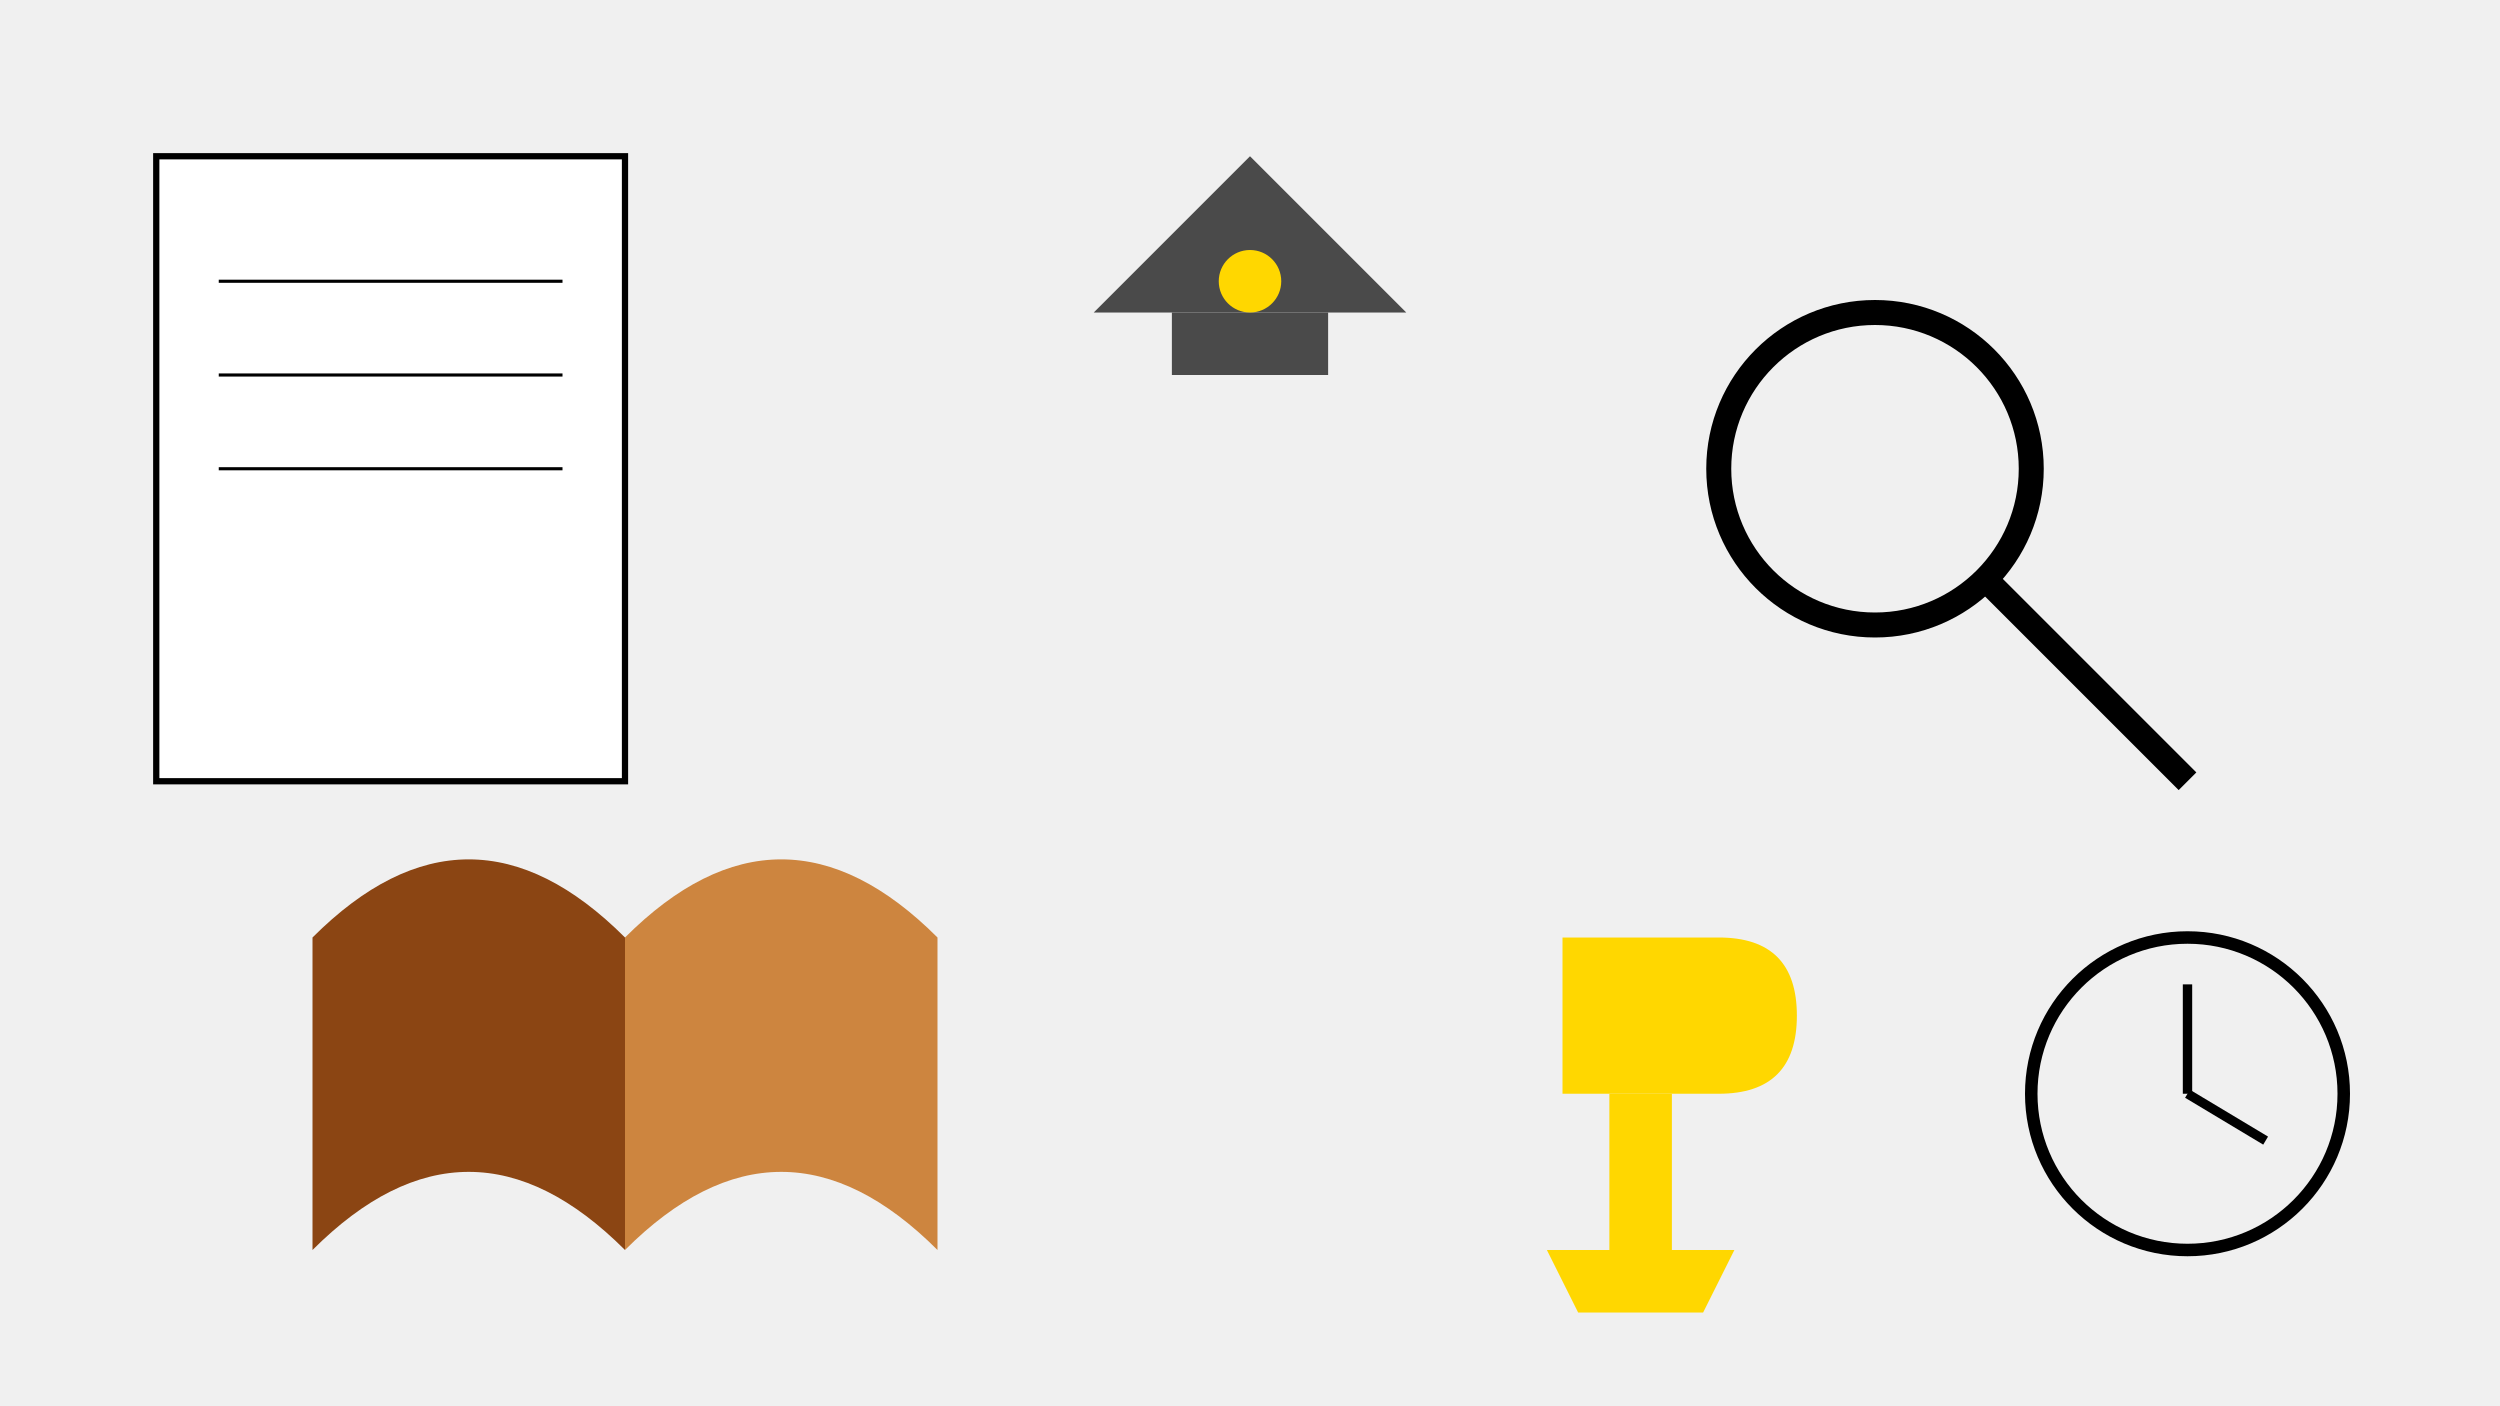
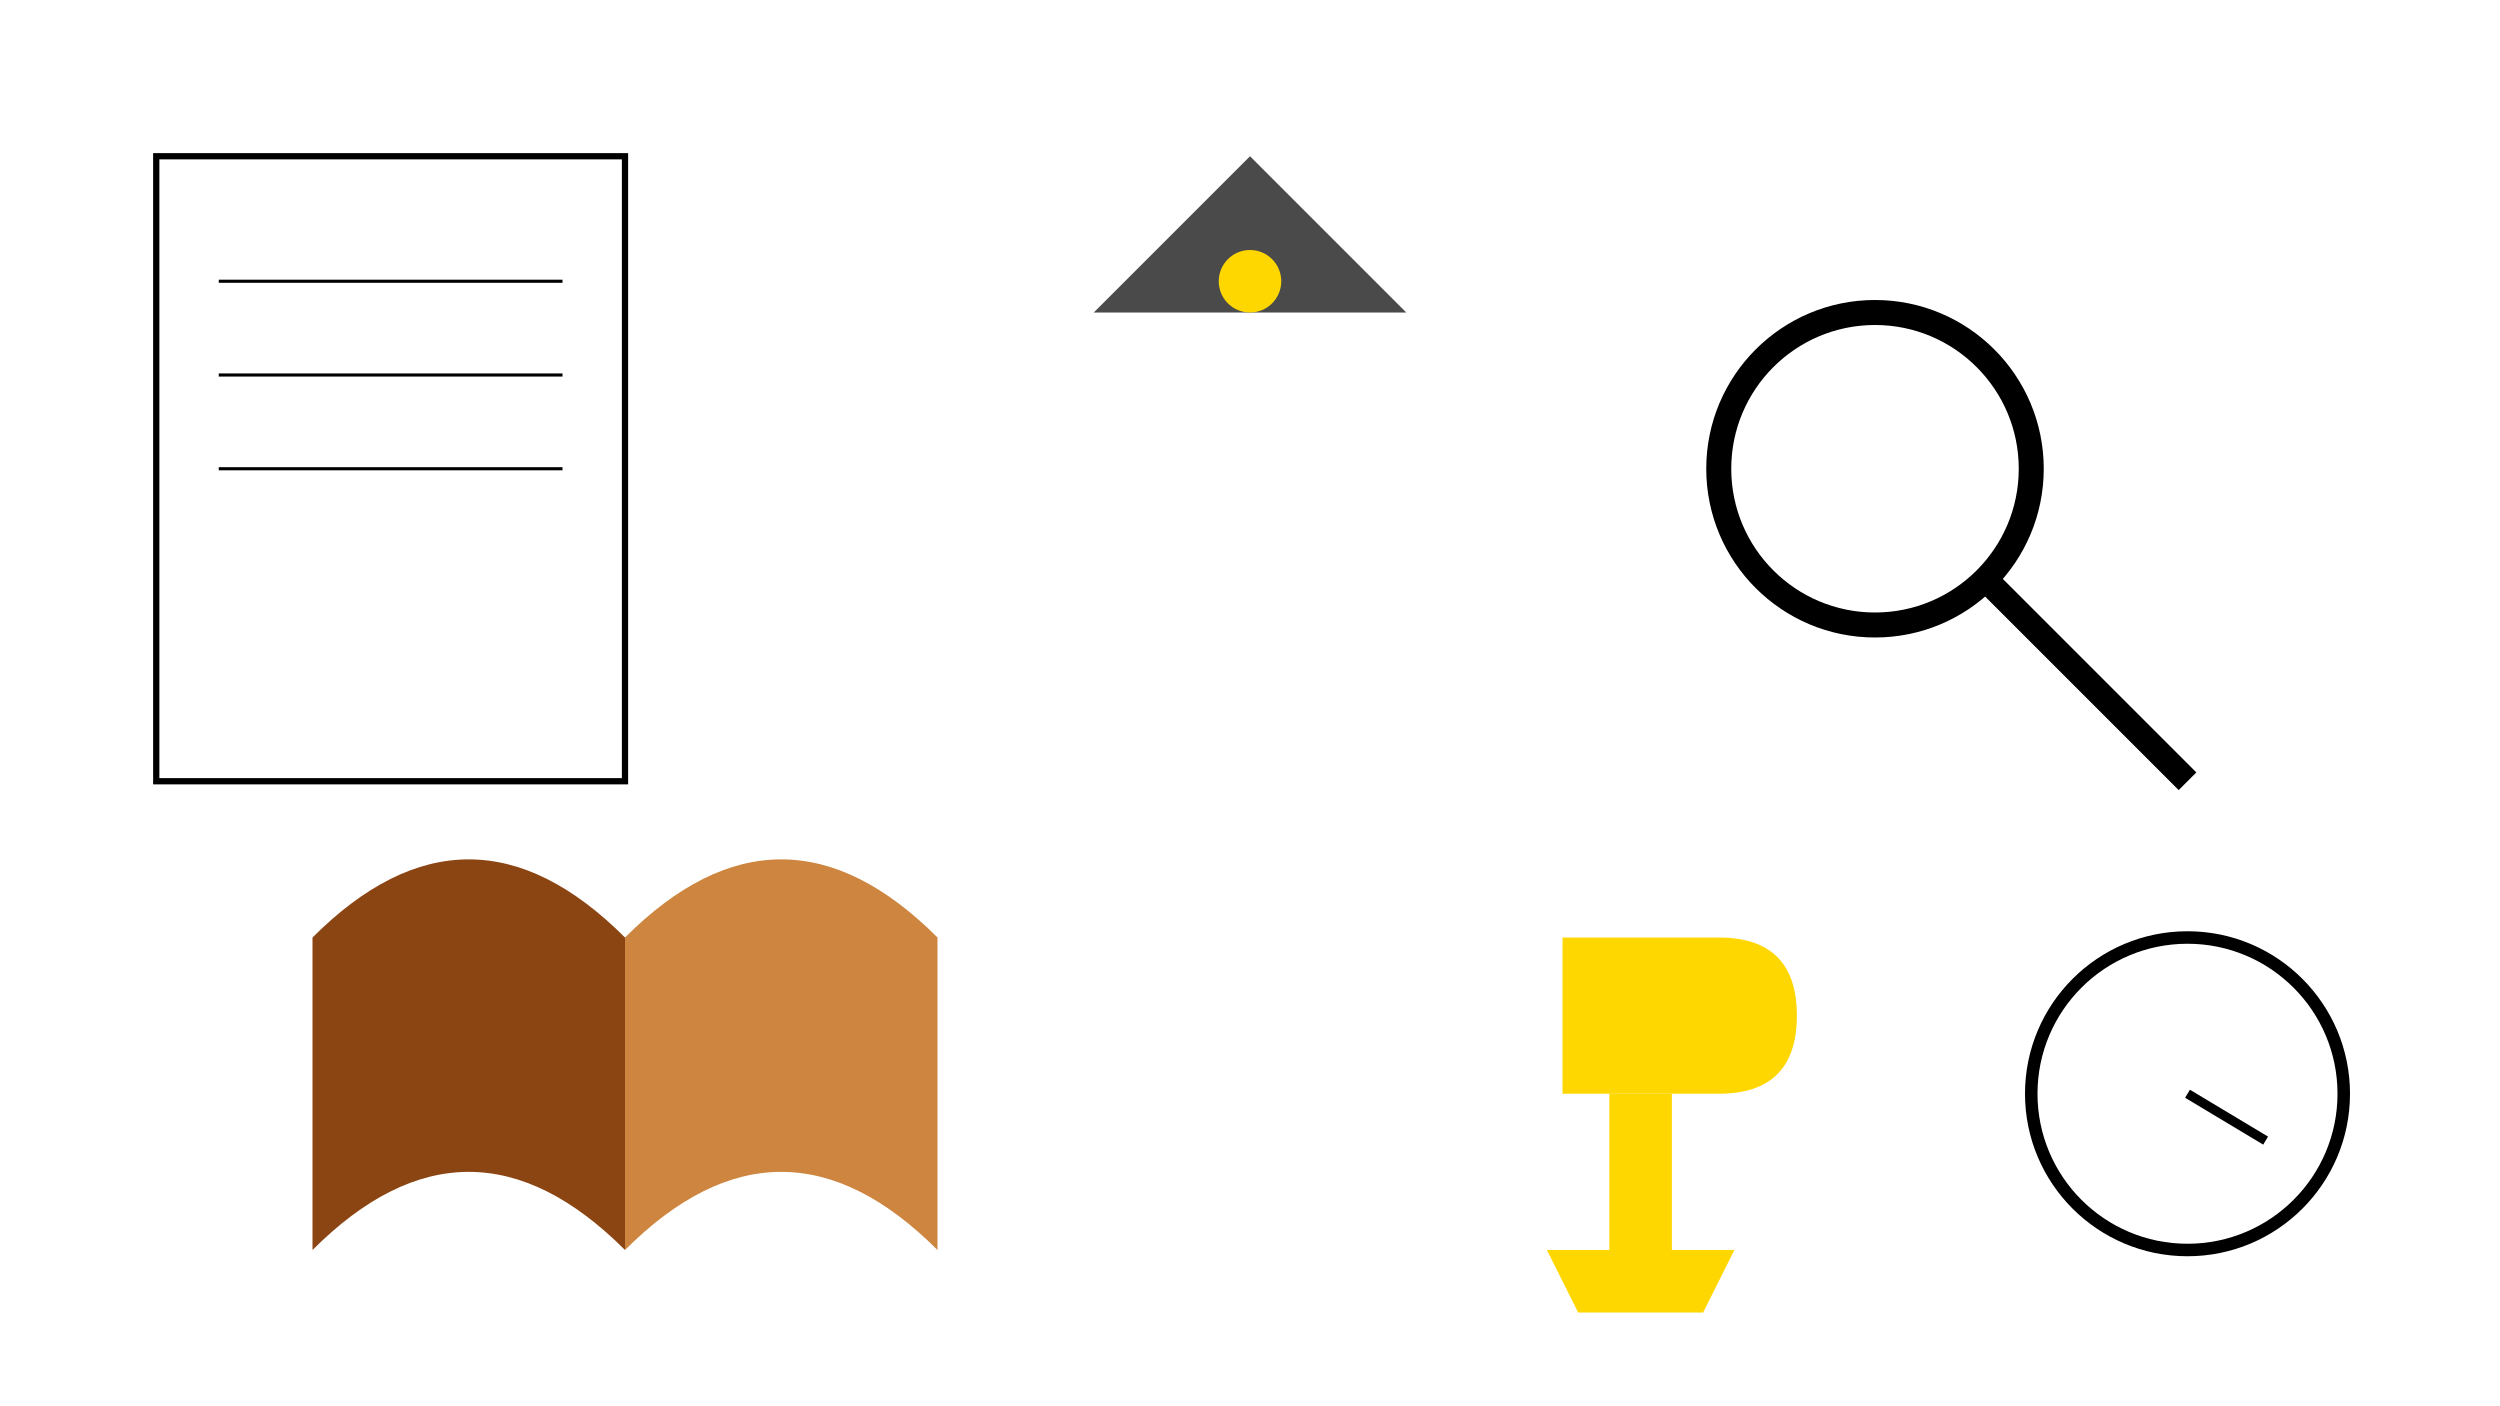
<svg xmlns="http://www.w3.org/2000/svg" viewBox="0 0 800 450" width="800" height="450">
-   <rect width="100%" height="100%" fill="#f0f0f0" />
  <rect x="50" y="50" width="150" height="200" fill="#ffffff" stroke="#000000" stroke-width="2" />
  <line x1="70" y1="90" x2="180" y2="90" stroke="#000000" stroke-width="1" />
  <line x1="70" y1="120" x2="180" y2="120" stroke="#000000" stroke-width="1" />
  <line x1="70" y1="150" x2="180" y2="150" stroke="#000000" stroke-width="1" />
  <path d="M350 100 L400 50 L450 100 L350 100 Z" fill="#4a4a4a" />
-   <rect x="375" y="100" width="50" height="20" fill="#4a4a4a" />
  <circle cx="400" cy="90" r="10" fill="#ffd700" />
  <circle cx="600" cy="150" r="50" fill="none" stroke="#000000" stroke-width="8" />
  <line x1="635" y1="185" x2="700" y2="250" stroke="#000000" stroke-width="8" />
  <path d="M100 300 Q150 250 200 300 L200 400 Q150 350 100 400 Z" fill="#8b4513" />
  <path d="M200 300 Q250 250 300 300 L300 400 Q250 350 200 400 Z" fill="#cd853f" />
  <path d="M500 300 L550 300 Q575 300 575 325 Q575 350 550 350 L500 350 Z" fill="#ffd700" />
  <rect x="515" y="350" width="20" height="50" fill="#ffd700" />
  <path d="M495 400 L555 400 L545 420 L505 420 Z" fill="#ffd700" />
  <circle cx="700" cy="350" r="50" fill="none" stroke="#000000" stroke-width="4" />
-   <line x1="700" y1="350" x2="700" y2="315" stroke="#000000" stroke-width="3" />
  <line x1="700" y1="350" x2="725" y2="365" stroke="#000000" stroke-width="3" />
</svg>